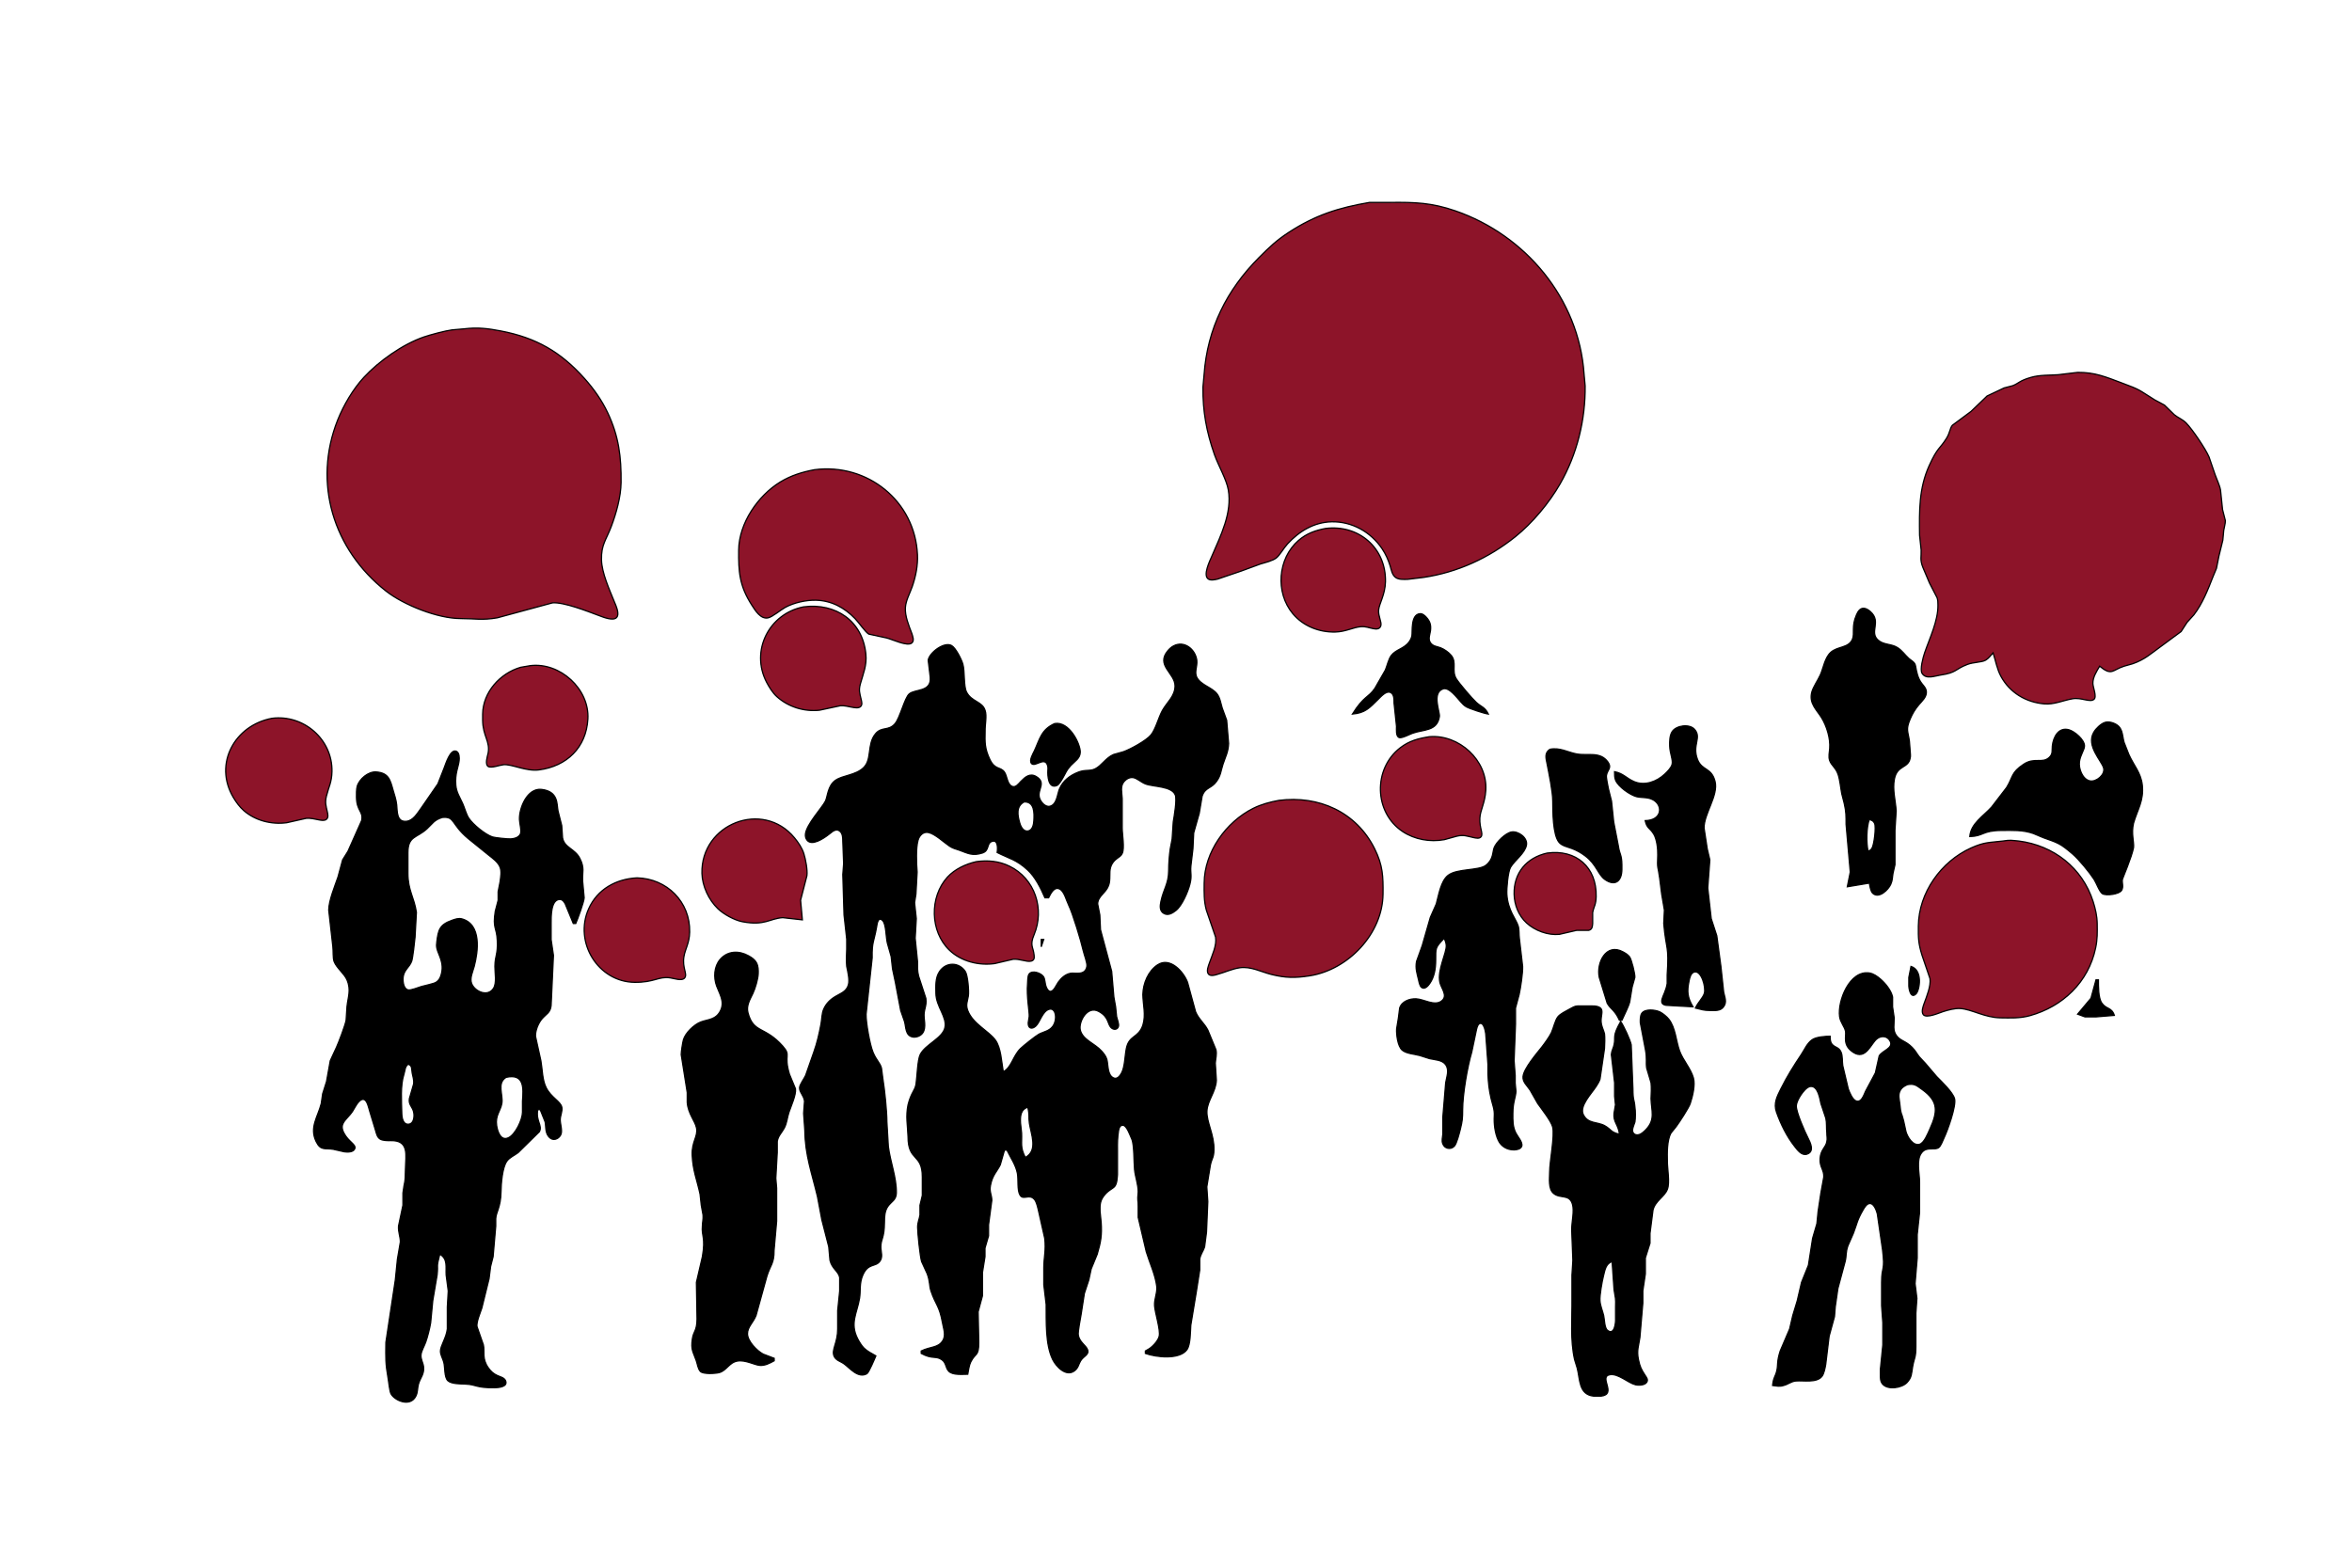
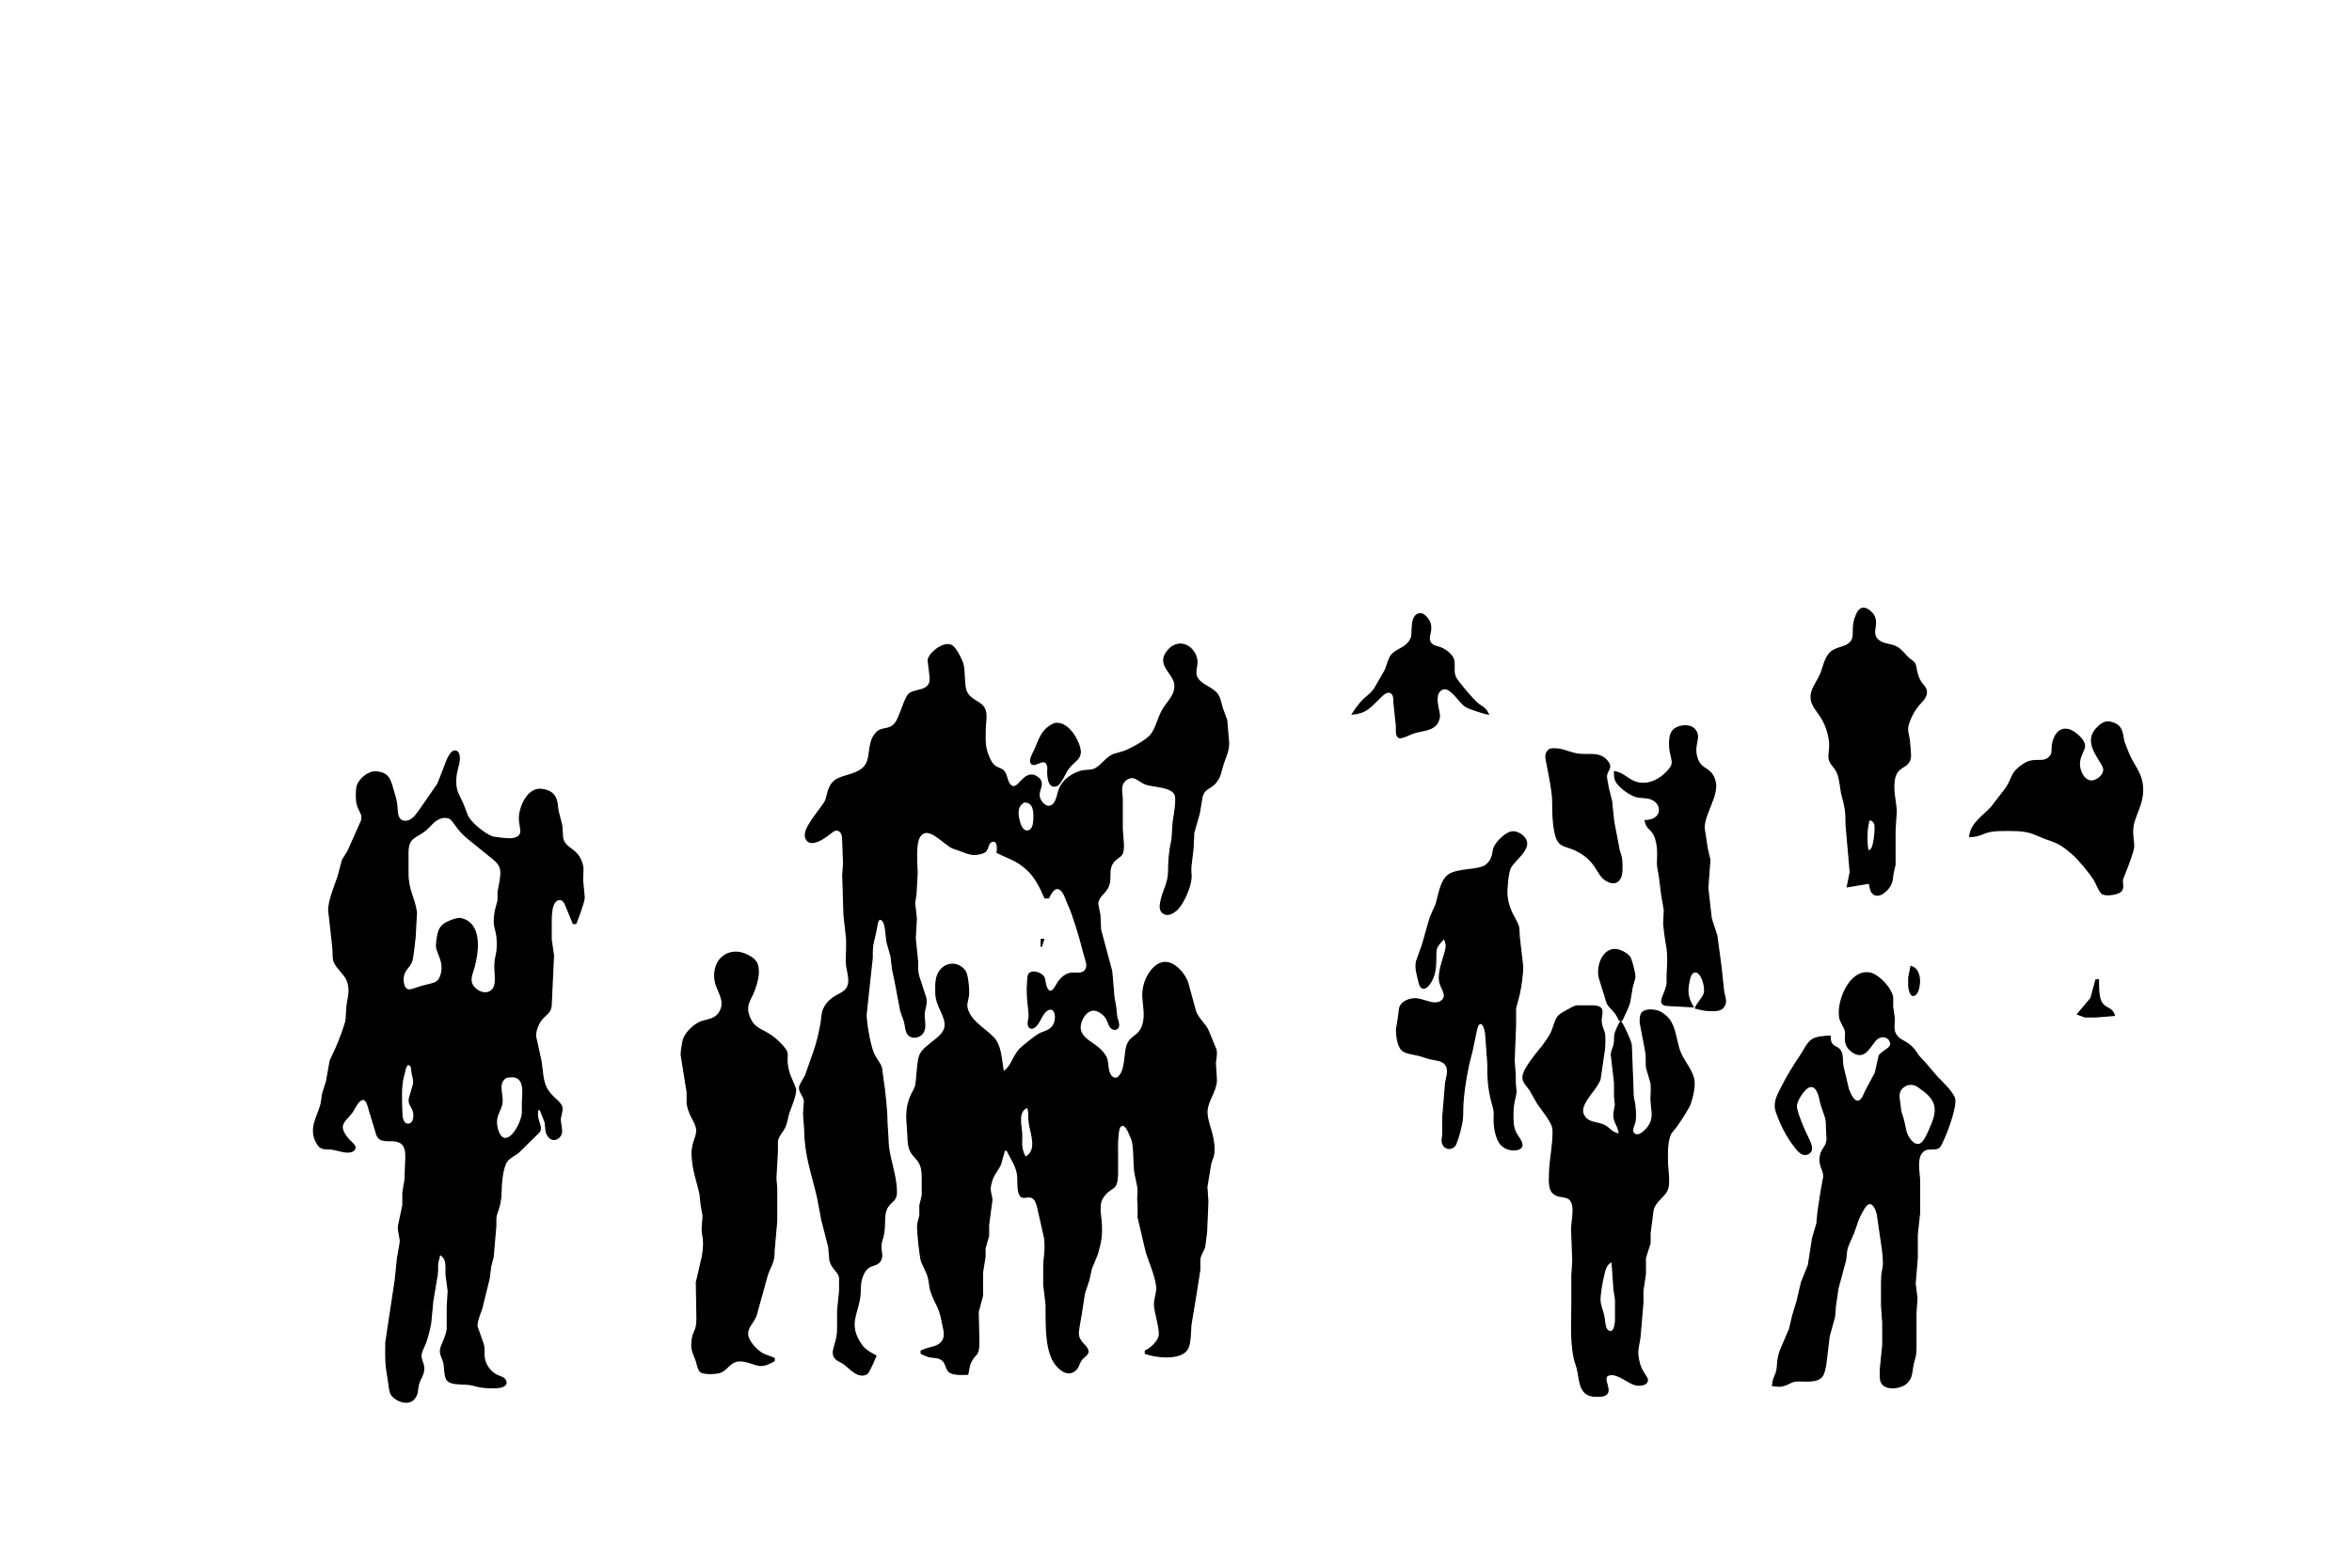
<svg xmlns="http://www.w3.org/2000/svg" width="6.4in" height="4.267in" viewBox="0 0 1920 1280">
-   <path id="Sprechblasen2" fill="#8D1429" stroke="black" stroke-width="1" d="M 1118.00,165.21            C 1118.00,165.21 1135.00,165.21 1135.00,165.21              1154.99,165.00 1168.62,165.41 1188.00,172.08              1245.38,191.82 1288.82,243.92 1293.09,305.00              1293.09,305.00 1294.00,315.00 1294.00,315.00              1294.32,342.76 1287.41,370.84 1273.57,395.00              1264.71,410.49 1250.90,427.06 1237.00,438.19              1215.17,455.68 1189.67,467.32 1162.00,471.42              1162.00,471.42 1149.00,472.99 1149.00,472.99              1145.94,473.06 1141.75,473.34 1139.22,471.40              1136.30,469.16 1135.81,465.29 1134.80,462.00              1133.29,457.11 1131.12,452.24 1128.25,448.00              1119.00,434.29 1103.59,425.63 1087.00,426.01              1072.68,426.34 1060.56,433.71 1051.09,444.00              1047.88,447.49 1044.73,453.27 1041.90,455.49              1038.79,457.94 1032.84,459.26 1029.00,460.43              1029.00,460.43 1013.00,466.31 1013.00,466.31              1013.00,466.31 994.00,472.77 994.00,472.77              991.83,473.28 988.44,474.07 986.43,472.77              981.69,469.76 987.62,457.86 989.28,454.00              996.47,437.30 1005.91,418.62 1002.71,400.00              1001.23,391.33 994.55,380.14 991.34,371.00              984.85,352.45 981.77,335.68 982.00,316.00              982.00,316.00 982.91,306.00 982.91,306.00              985.55,268.26 1001.38,236.62 1028.00,210.00              1036.27,201.73 1042.08,196.15 1052.00,189.69              1073.80,175.50 1092.66,169.57 1118.00,165.21 Z            M 379.00,268.42            C 389.98,267.09 398.31,268.13 409.00,270.20              437.63,275.72 457.66,287.15 477.16,309.00              484.71,317.45 491.25,326.71 496.11,337.00              505.18,356.18 507.24,373.11 507.00,394.00              506.86,405.61 503.04,419.17 498.94,430.00              494.83,440.84 490.73,444.69 491.01,457.00              491.26,467.70 497.39,481.07 501.40,491.00              502.69,494.20 506.17,501.32 503.25,504.25              500.34,507.16 492.30,503.81 489.00,502.58              479.78,499.14 460.27,491.42 451.00,492.19              451.00,492.19 406.00,504.39 406.00,504.39              393.76,506.54 387.94,505.02 376.00,505.00              357.27,504.97 329.62,493.99 315.00,482.48              272.02,448.64 255.30,394.16 275.60,343.00              280.40,330.91 288.23,317.56 297.09,308.00              309.38,294.74 328.79,281.00 346.00,275.08              351.25,273.27 363.61,269.99 369.00,269.29              369.00,269.29 379.00,268.42 379.00,268.42 Z            M 1627.00,533.00            C 1625.30,534.93 1623.13,537.75 1620.91,538.99              1617.62,540.85 1611.04,540.53 1606.00,542.47              1595.58,546.46 1597.52,549.20 1584.00,551.17              1579.47,551.83 1572.22,554.92 1569.03,549.72              1567.12,546.63 1569.91,536.46 1571.10,533.00              1575.22,520.98 1582.17,506.84 1582.00,494.00              1581.97,491.89 1581.98,490.04 1581.30,488.00              1581.30,488.00 1575.10,476.00 1575.10,476.00              1575.10,476.00 1569.61,463.00 1569.61,463.00              1567.21,456.83 1568.49,454.72 1568.28,449.00              1568.28,449.00 1567.00,437.00 1567.00,437.00              1566.77,417.03 1566.39,398.72 1574.90,380.00              1581.66,365.12 1583.48,366.58 1588.87,358.00              1591.88,353.21 1591.60,349.97 1593.72,347.22              1593.72,347.22 1609.00,335.85 1609.00,335.85              1609.00,335.85 1622.10,323.27 1622.10,323.27              1622.10,323.27 1636.00,316.68 1636.00,316.68              1636.00,316.68 1643.00,314.86 1643.00,314.86              1648.16,312.88 1648.25,310.83 1658.00,308.04              1665.22,305.98 1672.63,306.42 1680.00,305.91              1680.00,305.91 1696.00,304.00 1696.00,304.00              1710.10,303.84 1719.18,307.78 1732.00,312.58              1748.08,318.59 1744.85,317.67 1759.00,326.45              1759.00,326.45 1766.91,330.70 1766.91,330.70              1766.91,330.70 1775.01,338.61 1775.01,338.61              1778.24,341.22 1781.63,342.29 1784.63,345.33              1789.63,350.40 1800.42,366.33 1803.28,373.00              1803.28,373.00 1808.08,387.00 1808.08,387.00              1809.43,390.90 1812.01,396.22 1812.67,400.00              1812.67,400.00 1814.33,416.00 1814.33,416.00              1814.33,416.00 1816.62,425.00 1816.62,425.00              1816.71,427.39 1815.66,430.50 1815.30,433.00              1815.30,433.00 1814.56,441.00 1814.56,441.00              1814.56,441.00 1811.37,454.00 1811.37,454.00              1811.37,454.00 1809.37,464.00 1809.37,464.00              1809.37,464.00 1806.46,471.00 1806.46,471.00              1802.25,481.78 1798.09,492.57 1790.96,501.91              1790.96,501.91 1785.38,508.09 1785.38,508.09              1785.38,508.09 1780.51,515.61 1780.51,515.61              1780.51,515.61 1764.00,527.78 1764.00,527.78              1755.95,533.56 1750.86,538.48 1741.00,541.90              1741.00,541.90 1734.00,543.89 1734.00,543.89              1724.28,546.95 1724.09,552.16 1714.00,543.89              1711.50,548.15 1708.37,552.95 1708.48,558.00              1708.55,561.21 1711.91,568.83 1709.36,570.98              1706.10,573.73 1699.08,569.28 1692.00,570.47              1684.37,571.75 1676.95,575.31 1669.00,574.68              1653.88,573.47 1640.58,565.53 1633.32,552.00              1630.16,546.10 1629.07,539.33 1627.00,533.00 Z            M 665.00,383.44            C 708.08,377.92 747.05,409.03 748.96,453.00              749.34,461.78 747.54,470.73 744.66,479.00              742.72,484.56 739.50,490.06 739.10,496.00              738.63,502.83 741.87,510.65 744.29,517.00              744.99,519.21 746.66,523.12 744.29,524.98              740.72,527.97 728.41,522.02 724.00,520.90              724.00,520.90 709.18,517.69 709.18,517.69              706.51,516.12 700.93,508.08 697.96,505.00              689.30,496.04 678.68,490.31 666.00,490.01              657.97,489.83 648.06,492.03 641.00,495.90              637.16,498.01 630.55,503.68 627.00,504.44              620.94,505.74 616.47,498.31 613.70,494.00              603.63,478.34 602.79,466.86 603.00,449.00              603.26,427.14 618.75,404.58 637.00,393.46              645.72,388.15 655.04,385.28 665.00,383.44 Z            M 1082.00,431.44            C 1109.11,427.96 1131.62,447.33 1130.99,475.00              1130.75,485.41 1125.91,492.75 1125.41,498.00              1124.95,502.95 1128.10,507.87 1127.22,510.85              1126.33,513.86 1123.49,513.71 1121.00,513.24              1117.42,512.56 1114.88,511.33 1111.00,511.63              1104.63,512.12 1098.61,515.79 1090.00,515.99              1076.86,516.29 1063.87,511.23 1055.33,501.00              1040.91,483.73 1043.02,455.92 1060.00,441.21              1066.49,435.58 1073.71,432.99 1082.00,431.44 Z            M 656.00,495.44            C 682.14,492.08 704.16,506.86 706.83,534.00              707.73,543.09 704.78,549.68 702.44,558.00              700.86,563.63 701.74,565.58 702.99,571.00              703.44,572.92 704.21,575.49 702.39,576.98              699.23,579.56 692.04,575.69 686.00,576.19              686.00,576.19 669.00,579.83 669.00,579.83              656.43,581.17 643.51,577.21 634.09,568.68              630.78,565.68 627.85,560.96 625.78,557.00              612.40,531.38 627.73,500.92 656.00,495.44 Z            M 433.00,543.42            C 457.17,540.55 481.31,562.44 479.91,587.00              478.58,610.35 462.68,625.58 440.00,628.57              429.41,629.97 417.83,623.67 411.00,624.34              407.90,624.64 401.01,627.38 398.45,625.74              395.78,623.86 397.82,617.65 398.45,615.00              400.28,605.04 394.16,601.19 394.00,588.00              394.00,588.00 394.00,583.00 394.00,583.00              394.21,565.20 408.19,549.64 425.00,544.79              425.00,544.79 433.00,543.42 433.00,543.42 Z            M 222.00,586.44            C 247.90,583.12 271.58,603.69 270.99,630.00              270.79,638.77 268.38,642.28 266.48,649.96              265.12,655.49 266.14,657.72 267.25,663.00              267.66,664.94 268.23,667.53 266.40,668.97              263.32,671.40 257.20,667.60 250.00,668.10              250.00,668.10 234.00,671.71 234.00,671.71              221.66,673.32 208.51,670.07 199.01,661.79              195.59,658.81 192.76,654.89 190.45,651.00              174.17,623.55 191.66,592.12 222.00,586.44 Z            M 1167.00,601.44            C 1190.88,599.50 1214.30,620.58 1212.91,645.00              1212.31,655.56 1208.32,661.54 1208.04,668.00              1207.67,676.34 1211.10,680.67 1208.99,683.22              1207.59,684.92 1204.82,684.23 1203.00,683.85              1197.43,682.70 1194.91,681.28 1189.00,682.76              1189.00,682.76 1179.00,685.54 1179.00,685.54              1167.37,687.63 1154.85,685.45 1145.00,678.90              1121.52,663.27 1120.83,627.64 1143.00,610.53              1150.49,604.75 1157.91,602.87 1167.00,601.44 Z            M 1044.00,653.44            C 1076.51,649.27 1107.21,662.84 1122.19,693.00              1128.87,706.43 1129.17,715.50 1129.00,730.00              1128.62,762.47 1100.54,791.85 1069.00,796.73              1057.31,798.53 1049.58,798.50 1038.00,795.63              1029.40,793.49 1021.10,788.82 1012.00,790.13              1005.73,791.04 1000.02,793.83 994.00,795.46              991.86,796.18 988.45,797.19 986.64,795.46              984.45,793.16 986.49,788.47 987.34,786.00              989.53,779.66 993.45,771.81 992.29,765.00              992.29,765.00 984.75,743.00 984.75,743.00              982.69,735.19 982.96,728.92 983.00,721.00              983.12,695.71 1000.78,671.08 1023.00,659.97              1029.62,656.66 1036.76,654.78 1044.00,653.44 Z            M 655.00,751.00            C 655.00,751.00 639.00,749.21 639.00,749.21              628.24,749.88 624.42,756.04 606.00,752.53              599.56,751.31 590.73,746.43 586.04,741.91              578.54,734.67 573.26,723.48 573.01,713.00              572.08,672.56 622.77,652.71 648.54,684.00              651.70,687.84 654.74,692.22 656.23,697.00              657.64,701.53 659.34,710.36 658.70,715.00              658.70,715.00 653.55,735.00 653.55,735.00              653.55,735.00 655.00,751.00 655.00,751.00 Z            M 1635.00,686.63            C 1641.43,685.64 1641.89,686.11 1648.00,686.63              1676.44,690.26 1699.83,708.46 1708.66,736.00              1710.52,741.83 1711.92,747.86 1712.00,754.00              1712.08,761.40 1712.26,766.66 1710.71,774.00              1704.87,801.83 1683.96,821.78 1657.00,829.26              1648.87,831.51 1641.35,831.09 1633.00,831.00              1620.06,830.84 1609.69,823.97 1600.00,823.38              1595.81,823.12 1589.99,824.69 1586.00,826.00              1582.68,827.09 1572.57,831.63 1570.03,828.40              1568.19,826.06 1569.92,821.43 1570.81,819.00              1572.84,813.46 1576.34,804.88 1575.50,799.00              1575.50,799.00 1569.02,780.00 1569.02,780.00              1566.02,770.31 1565.89,765.93 1566.00,756.00              1566.32,728.83 1584.50,703.36 1609.00,692.31              1620.14,687.29 1623.90,688.00 1635.00,686.63 Z            M 1263.00,696.46            C 1286.62,693.20 1303.59,708.05 1302.99,732.00              1302.81,738.99 1301.23,739.57 1300.15,745.00              1300.15,745.00 1300.15,754.00 1300.15,754.00              1299.87,756.60 1299.81,758.88 1296.85,759.59              1296.85,759.59 1287.00,759.59 1287.00,759.59              1287.00,759.59 1273.00,762.83 1273.00,762.83              1263.67,763.81 1253.01,759.82 1246.17,753.54              1239.61,747.50 1236.21,738.80 1236.01,730.00              1235.62,712.65 1246.21,700.20 1263.00,696.46 Z            M 797.00,703.46            C 806.36,702.17 815.42,702.96 824.00,707.13              844.91,717.30 852.90,742.14 844.20,763.00              840.37,772.07 843.54,772.94 844.20,779.98              844.45,782.24 844.26,784.01 841.77,784.69              838.17,785.68 832.48,782.67 827.00,783.20              827.00,783.20 812.00,786.70 812.00,786.70              799.11,788.54 784.63,784.94 775.09,775.82              759.08,760.51 758.66,732.29 773.44,716.09              779.39,709.57 788.49,705.36 797.00,703.46 Z            M 520.00,716.71            C 544.39,717.26 563.55,736.35 562.99,761.00              562.78,770.11 559.40,774.56 558.32,781.00              556.79,790.25 561.40,795.18 558.96,798.35              556.77,801.30 550.02,798.72 547.00,798.35              537.46,796.98 534.34,802.19 518.00,802.00              488.21,801.65 468.35,769.26 480.51,742.00              487.71,725.87 503.02,717.59 520.00,716.71 Z" />
  <path id="Persone_glatt" fill="black" stroke="black" stroke-width="1" d="M 1508.00,724.00            C 1508.00,724.00 1510.42,712.00 1510.42,712.00              1510.42,712.00 1507.00,673.00 1507.00,673.00              1506.99,666.26 1507.05,662.74 1505.50,656.00              1505.50,656.00 1503.46,648.00 1503.46,648.00              1502.56,643.33 1501.96,636.41 1500.39,632.00              1498.48,626.66 1494.99,624.86 1493.64,621.00              1492.42,617.73 1493.43,614.31 1493.64,611.00              1494.28,602.95 1491.20,592.83 1487.01,586.00              1482.96,579.38 1476.56,574.23 1479.03,565.00              1480.12,560.89 1484.14,555.08 1485.97,551.00              1488.52,545.29 1489.53,537.19 1494.41,532.64              1499.88,527.54 1509.05,529.17 1512.15,521.96              1514.24,517.09 1511.19,511.70 1515.47,502.00              1516.70,499.22 1518.45,496.12 1522.02,496.66              1523.72,496.91 1525.63,498.22 1526.89,499.34              1536.16,507.62 1525.68,515.95 1533.15,522.58              1537.72,526.65 1543.94,525.47 1549.00,528.72              1552.83,531.19 1555.09,534.72 1558.27,537.59              1559.96,539.11 1562.24,540.11 1563.27,542.25              1564.14,544.07 1564.18,549.51 1566.91,554.96              1569.11,559.35 1572.47,560.96 1572.56,565.00              1572.66,569.19 1569.09,572.29 1566.60,575.17              1563.41,578.87 1561.25,582.52 1559.34,587.00              1555.64,595.66 1557.55,596.91 1558.70,605.00              1558.70,605.00 1559.32,613.00 1559.32,613.00              1559.34,614.90 1559.87,617.13 1559.32,619.00              1557.73,627.54 1548.70,624.48 1546.47,636.00              1544.79,644.67 1547.33,653.39 1547.91,662.00              1547.91,662.00 1546.91,678.00 1546.91,678.00              1546.91,678.00 1546.91,706.00 1546.91,706.00              1546.91,706.00 1545.32,713.00 1545.32,713.00              1544.71,716.51 1545.04,718.41 1543.47,722.00              1541.51,726.45 1533.75,734.08 1528.73,729.26              1527.00,727.59 1526.44,723.33 1526.00,721.00              1526.00,721.00 1508.00,724.00 1508.00,724.00 Z            M 1104.00,583.00            C 1113.38,568.01 1117.04,569.73 1122.31,562.00              1122.31,562.00 1130.91,547.00 1130.91,547.00              1132.34,543.54 1133.55,538.00 1135.70,535.18              1139.58,530.09 1146.13,529.76 1150.35,523.96              1151.42,522.48 1152.23,520.80 1152.57,519.00              1153.16,515.93 1151.41,501.81 1159.04,501.03              1161.24,500.80 1163.17,502.59 1164.52,504.11              1167.55,507.53 1168.30,510.55 1167.74,515.00              1167.26,518.28 1165.65,521.73 1167.74,524.77              1169.83,527.72 1173.02,527.70 1176.00,528.86              1178.98,530.02 1182.67,532.61 1184.69,535.09              1189.42,540.93 1184.82,547.39 1188.72,554.00              1190.85,557.60 1202.03,570.67 1205.18,573.48              1209.57,577.41 1212.09,577.14 1215.00,583.00              1212.01,582.68 1199.52,578.54 1197.01,577.07              1195.03,575.90 1193.94,574.65 1192.42,572.98              1189.57,569.83 1182.87,560.74 1178.05,562.40              1168.59,565.66 1175.61,581.26 1175.03,585.00              1173.17,597.18 1162.04,595.40 1153.00,598.69              1150.58,599.58 1144.48,602.82 1142.31,602.19              1139.31,601.33 1140.03,595.44 1140.00,593.00              1140.00,593.00 1138.00,574.00 1138.00,574.00              1137.98,571.13 1138.18,566.50 1134.85,565.25              1131.41,563.95 1127.17,568.86 1125.00,571.00              1117.85,578.05 1114.50,582.05 1104.00,583.00 Z            M 715.00,1107.00            C 714.02,1109.36 709.28,1120.64 707.69,1121.56              700.53,1125.67 693.81,1116.96 689.00,1113.51              686.03,1111.37 682.20,1110.72 680.75,1106.95              678.79,1101.84 683.87,1096.04 683.83,1085.00              683.83,1085.00 683.83,1070.00 683.83,1070.00              683.83,1070.00 685.45,1054.00 685.45,1054.00              685.45,1054.00 685.45,1048.00 685.45,1048.00              685.45,1048.00 685.45,1043.00 685.45,1043.00              684.47,1037.88 679.23,1035.99 677.53,1029.00              677.53,1029.00 676.54,1018.00 676.54,1018.00              676.54,1018.00 670.90,996.00 670.90,996.00              670.90,996.00 667.32,977.00 667.32,977.00              662.78,957.79 657.23,943.31 657.00,923.00              657.00,923.00 656.02,909.00 656.02,909.00              656.02,909.00 656.74,899.00 656.74,899.00              656.14,894.25 652.48,891.72 652.70,888.00              652.86,885.36 656.36,880.87 657.65,878.00              657.65,878.00 664.31,859.00 664.31,859.00              667.07,851.25 668.68,844.05 670.20,836.00              670.94,832.03 670.79,827.66 672.36,824.00              674.38,819.34 677.69,816.10 682.00,813.52              686.36,810.91 691.04,809.57 692.57,804.00              693.70,799.90 692.04,793.27 691.19,789.00              690.79,784.56 690.98,779.53 691.19,775.00              691.19,775.00 691.19,766.72 691.19,766.72              691.19,766.72 689.00,747.00 689.00,747.00              689.00,747.00 688.00,714.00 688.00,714.00              688.00,714.00 688.68,705.00 688.68,705.00              688.68,705.00 688.00,687.00 688.00,687.00              687.96,684.19 687.98,680.57 685.57,678.61              683.70,677.10 681.94,677.50 680.00,678.61              680.00,678.61 676.00,681.68 676.00,681.68              672.23,684.57 662.62,691.07 658.74,685.84              657.68,684.40 657.31,682.76 657.49,681.00              658.35,672.86 671.07,659.54 673.83,654.00              675.65,650.35 675.60,641.47 682.10,636.99              688.00,632.93 698.43,632.95 704.89,626.79              712.04,619.98 707.58,607.74 714.64,599.13              719.71,592.93 725.23,597.05 730.58,590.87              734.68,586.14 738.43,569.74 742.22,566.51              747.12,562.34 760.37,565.17 759.38,553.00              759.38,553.00 757.70,539.00 757.70,539.00              758.58,532.88 770.78,523.61 776.79,527.03              780.22,528.97 784.82,538.16 785.96,542.00              787.75,548.02 786.51,560.05 789.02,565.00              793.09,573.02 801.96,572.59 804.18,580.02              805.75,584.34 804.02,591.93 804.18,597.00              803.96,606.27 803.92,611.29 808.05,620.00              812.22,628.77 816.68,625.78 819.91,630.28              822.19,633.43 822.19,640.33 826.13,641.97              829.19,643.25 831.46,639.90 833.28,638.03              836.85,634.37 840.77,630.88 845.96,634.02              854.33,639.10 846.84,644.45 848.45,651.00              849.27,654.37 853.08,659.12 856.98,658.26              862.86,656.95 863.06,648.26 864.91,644.00              867.78,637.38 873.42,633.08 880.00,630.48              886.25,628.01 889.46,629.90 894.00,627.69              899.32,625.10 902.69,618.70 909.00,615.99              909.00,615.99 917.00,613.75 917.00,613.75              922.73,611.78 935.83,604.59 939.61,599.96              943.42,595.28 945.71,585.76 948.90,580.00              952.61,573.33 959.19,568.43 959.21,560.00              959.23,549.52 943.12,543.20 953.48,531.09              954.75,529.61 956.28,528.23 958.01,527.31              966.80,522.69 975.79,530.08 976.99,539.00              977.48,544.80 974.85,548.41 976.99,552.99              980.43,559.39 989.01,560.95 993.35,566.30              995.93,569.48 996.55,574.13 997.72,578.00              997.72,578.00 1001.37,588.00 1001.37,588.00              1001.37,588.00 1002.96,607.00 1002.96,607.00              1002.68,613.95 1000.39,617.76 998.36,624.00              996.58,629.44 996.69,632.94 993.09,637.96              988.69,644.08 983.87,642.63 981.34,650.00              981.34,650.00 978.99,664.00 978.99,664.00              978.99,664.00 974.46,680.00 974.46,680.00              974.46,680.00 973.83,693.00 973.83,693.00              973.83,693.00 972.17,707.00 972.17,707.00              971.60,713.23 973.22,714.64 971.33,722.00              969.76,728.13 964.91,739.44 959.98,743.32              957.23,745.48 953.66,747.76 950.15,745.81              946.45,743.76 946.93,739.51 947.67,736.00              949.82,725.74 953.95,721.55 954.00,711.00              954.03,705.08 954.45,698.86 955.30,693.00              955.30,693.00 956.83,685.00 956.83,685.00              956.83,685.00 957.75,671.00 957.75,671.00              958.50,666.41 960.90,652.87 959.40,649.04              956.52,641.69 941.31,642.48 935.00,640.00              931.45,638.60 928.16,635.34 925.00,634.86              922.14,634.43 919.29,636.06 917.51,638.21              914.25,642.15 915.94,647.36 916.09,652.00              916.09,652.00 916.09,676.00 916.09,676.00              916.06,681.04 918.19,692.56 916.09,696.78              914.51,700.61 908.94,700.70 906.65,708.00              905.26,712.42 906.81,717.99 904.97,723.00              902.68,729.21 896.17,731.63 896.06,738.00              896.06,738.00 897.82,747.00 897.82,747.00              897.82,747.00 898.37,759.00 898.37,759.00              898.37,759.00 907.49,793.00 907.49,793.00              907.49,793.00 909.29,814.00 909.29,814.00              909.29,814.00 910.71,822.00 910.71,822.00              910.71,822.00 911.52,830.00 911.52,830.00              911.96,832.11 913.55,835.89 913.08,837.85              912.41,840.64 909.48,841.04 907.43,839.38              903.79,836.46 905.78,830.64 897.00,825.80              887.46,820.55 880.31,834.42 881.89,841.00              883.80,848.97 893.64,851.82 899.24,858.09              901.11,860.18 902.81,862.25 903.57,865.00              904.76,869.31 903.85,877.80 909.10,880.09              912.10,881.39 914.33,878.28 915.56,875.99              918.27,870.95 918.25,861.91 919.46,856.00              921.75,844.88 929.30,847.69 932.93,837.00              935.56,828.43 933.06,820.38 932.93,812.00              933.09,802.97 937.29,792.78 945.00,787.70              955.13,781.04 966.12,793.23 969.44,802.00              969.44,802.00 975.98,826.00 975.98,826.00              978.40,831.99 983.15,835.42 986.01,841.00              986.01,841.00 992.61,857.00 992.61,857.00              993.48,861.10 992.31,864.08 992.09,868.00              992.09,868.00 992.96,882.00 992.96,882.00              992.55,891.32 985.70,898.54 985.27,907.00              984.80,916.29 991.35,926.23 990.98,939.00              990.80,945.45 989.33,945.49 988.12,951.00              988.12,951.00 985.17,969.00 985.17,969.00              985.17,969.00 985.97,981.00 985.97,981.00              985.97,981.00 984.91,1006.00 984.91,1006.00              984.91,1006.00 983.36,1018.00 983.36,1018.00              982.32,1021.48 980.08,1023.90 979.37,1028.00              979.37,1028.00 979.37,1037.00 979.37,1037.00              979.37,1037.00 976.55,1055.00 976.55,1055.00              976.55,1055.00 972.09,1082.00 972.09,1082.00              971.73,1087.15 971.88,1097.79 968.97,1101.89              962.93,1110.41 943.50,1108.10 935.00,1105.00              935.00,1105.00 935.00,1103.00 935.00,1103.00              937.47,1101.67 938.88,1100.87 940.96,1098.89              943.11,1096.85 945.55,1093.94 946.26,1091.00              947.50,1085.90 942.88,1071.96 942.49,1066.00              942.14,1060.62 944.95,1055.35 944.25,1050.00              942.97,1040.31 938.54,1031.25 935.72,1022.00              935.72,1022.00 929.15,994.00 929.15,994.00              929.15,994.00 929.15,985.00 929.15,985.00              929.24,978.78 928.29,981.98 929.15,973.00              929.16,967.24 926.75,960.83 926.17,955.00              925.57,949.02 925.92,934.42 923.88,930.00              922.62,927.26 919.94,919.26 916.95,918.77              914.38,918.35 913.48,921.04 913.14,923.01              912.23,928.35 912.15,933.64 912.24,939.00              912.24,939.00 912.24,959.00 912.24,959.00              911.96,961.91 911.90,966.11 910.07,968.51              908.34,970.77 904.31,971.75 900.65,977.00              897.90,980.95 897.91,984.40 898.01,989.00              898.01,989.00 898.91,998.00 898.91,998.00              899.63,1008.44 898.65,1014.06 895.70,1024.00              895.70,1024.00 890.78,1036.00 890.78,1036.00              890.78,1036.00 888.84,1045.00 888.84,1045.00              888.84,1045.00 885.21,1056.00 885.21,1056.00              885.21,1056.00 882.58,1073.00 882.58,1073.00              882.04,1076.77 879.80,1087.22 880.24,1090.00              881.14,1095.75 886.57,1098.42 887.83,1101.98              889.31,1106.16 884.62,1107.07 882.13,1111.10              880.52,1113.71 880.33,1116.98 876.89,1119.40              870.06,1124.21 862.08,1115.64 859.32,1110.00              853.25,1097.56 854.16,1078.85 854.00,1065.00              854.00,1065.00 852.09,1049.00 852.09,1049.00              852.09,1049.00 852.09,1035.00 852.09,1035.00              852.10,1026.56 853.99,1020.69 852.82,1011.00              852.82,1011.00 847.87,989.00 847.87,989.00              847.22,986.27 846.24,981.32 844.44,979.26              840.12,974.34 835.42,980.29 832.65,975.70              830.24,971.73 831.46,962.92 830.53,958.00              829.24,951.14 824.98,945.20 822.00,939.00              822.00,939.00 820.00,939.00 820.00,939.00              820.00,939.00 816.56,951.00 816.56,951.00              813.75,956.80 810.19,959.17 808.53,968.00              807.57,973.14 809.61,975.47 809.66,980.00              809.66,980.00 806.99,1000.00 806.99,1000.00              806.99,1000.00 806.99,1009.00 806.99,1009.00              806.99,1009.00 804.08,1019.00 804.08,1019.00              804.08,1019.00 804.08,1026.00 804.08,1026.00              804.08,1026.00 802.00,1039.00 802.00,1039.00              802.00,1039.00 802.00,1058.00 802.00,1058.00              802.00,1058.00 798.49,1071.00 798.49,1071.00              798.49,1071.00 799.00,1096.00 799.00,1096.00              798.98,1107.80 796.44,1104.07 792.45,1112.00              791.13,1114.64 790.55,1119.01 790.00,1122.00              785.55,1122.00 777.74,1122.90 774.51,1119.57              771.68,1116.66 772.61,1112.73 768.78,1110.09              763.87,1106.70 761.20,1110.01 752.00,1105.00              752.00,1105.00 752.00,1103.00 752.00,1103.00              759.50,1099.36 765.61,1100.50 769.36,1094.95              772.56,1090.33 770.17,1084.85 769.36,1080.00              766.81,1065.69 763.84,1065.67 759.95,1054.00              758.50,1049.66 759.31,1046.55 756.91,1040.00              756.91,1040.00 752.33,1030.00 752.33,1030.00              751.06,1025.92 749.06,1006.48 749.08,1002.00              749.10,997.80 750.36,995.79 751.00,992.00              751.00,992.00 751.00,984.00 751.00,984.00              751.00,984.00 752.91,976.00 752.91,976.00              752.91,976.00 752.91,961.00 752.91,961.00              752.97,941.35 741.25,948.70 741.25,928.00              740.89,918.33 739.28,911.67 741.25,902.00              743.93,891.40 746.91,890.66 747.79,885.00              748.62,879.66 749.01,865.32 751.17,861.00              755.33,852.69 769.47,847.64 771.34,839.00              773.24,830.22 764.15,821.94 764.00,811.00              763.92,804.96 763.44,798.34 766.99,793.13              772.26,785.32 782.73,785.29 787.99,793.13              790.03,796.21 791.09,809.28 790.52,813.00              789.83,817.57 788.19,820.20 789.99,825.00              794.06,835.83 806.88,841.56 812.44,849.00              817.22,855.40 817.59,867.15 819.00,875.00              825.77,871.55 826.84,862.19 833.04,856.09              835.32,853.85 845.35,845.85 848.00,844.41              852.04,842.22 856.46,841.92 859.42,837.89              863.37,832.50 862.08,821.93 856.00,824.17              850.90,826.04 848.92,834.57 845.61,837.68              842.38,840.72 839.10,839.71 839.36,834.98              839.36,834.98 840.16,830.00 840.16,830.00              840.49,826.52 837.87,813.43 838.83,803.00              839.03,800.84 838.81,797.09 840.02,795.33              842.47,791.78 849.88,794.41 851.83,797.39              853.26,799.58 852.88,802.95 854.15,805.98              854.69,807.27 855.62,809.11 857.17,809.38              860.06,809.88 862.36,804.01 863.80,802.00              866.28,798.53 869.64,795.38 874.00,794.62              877.61,793.99 885.93,796.86 887.25,788.98              887.71,786.22 884.96,779.39 884.21,776.00              882.54,768.45 875.64,745.56 872.38,739.00              870.43,735.09 868.86,727.75 864.95,725.82              860.44,723.60 857.55,729.86 856.00,733.00              856.00,733.00 853.00,733.00 853.00,733.00              849.67,725.26 845.15,716.06 838.91,710.30              829.61,701.71 823.94,701.09 814.00,696.00              814.47,693.14 814.95,684.64 809.27,687.17              805.35,688.91 807.73,694.59 801.94,696.43              793.81,699.02 790.24,696.73 783.00,694.09              779.99,692.99 777.97,692.74 775.17,690.86              770.53,687.75 763.47,680.92 758.00,679.71              753.70,678.75 750.50,682.13 749.43,686.00              747.56,692.77 748.15,704.93 748.68,712.00              748.68,712.00 747.70,730.00 747.70,730.00              747.70,730.00 746.60,737.00 746.60,737.00              746.60,737.00 748.00,750.00 748.00,750.00              748.00,750.00 747.09,766.00 747.09,766.00              747.09,766.00 749.00,785.00 749.00,785.00              749.05,789.53 748.74,792.48 749.92,797.00              749.92,797.00 755.79,815.00 755.79,815.00              756.75,821.91 753.72,824.21 754.44,831.00              755.01,836.41 756.09,843.26 749.90,845.99              748.47,846.63 746.56,846.95 745.02,846.64              738.95,845.42 739.67,838.52 738.37,834.00              738.37,834.00 735.24,825.00 735.24,825.00              735.24,825.00 730.91,802.00 730.91,802.00              730.91,802.00 728.59,791.00 728.59,791.00              728.59,791.00 727.48,781.00 727.48,781.00              727.48,781.00 724.37,770.00 724.37,770.00              723.15,765.06 723.43,754.29 720.37,751.46              716.60,747.97 715.94,754.89 715.57,757.00              713.48,768.92 711.71,768.90 711.98,782.01              711.98,782.01 707.01,828.00 707.01,828.00              706.86,834.87 710.07,852.75 712.63,859.00              715.37,865.72 718.43,867.67 719.57,872.00              719.57,872.00 720.75,881.00 720.75,881.00              722.20,889.91 723.99,907.15 724.00,916.00              724.00,916.00 725.18,936.00 725.18,936.00              726.75,948.59 731.93,961.23 731.72,974.00              731.63,979.90 727.51,981.01 724.72,985.09              722.16,988.84 722.02,993.62 722.00,998.00              721.93,1011.16 719.11,1011.31 719.08,1018.00              719.06,1022.01 720.94,1026.19 718.26,1029.77              714.53,1034.76 708.76,1030.98 704.36,1041.00              701.38,1047.80 702.68,1053.97 701.68,1060.00              699.63,1072.27 693.63,1080.34 700.13,1093.00              701.41,1095.49 703.36,1098.71 705.33,1100.67              707.86,1103.21 711.86,1105.19 715.00,1107.00 Z            M 1608.00,683.00            C 1608.76,672.36 1619.25,666.18 1625.78,658.91              1625.78,658.91 1638.01,643.00 1638.01,643.00              1643.42,634.33 1641.43,630.88 1652.00,623.90              1660.82,618.08 1667.04,623.57 1672.72,618.49              1676.01,615.55 1674.98,612.71 1675.37,609.00              1676.13,601.81 1680.43,593.35 1689.00,595.82              1693.57,597.13 1701.68,603.92 1701.63,609.00              1701.60,612.29 1698.28,616.17 1697.50,622.00              1696.77,627.50 1699.99,636.24 1706.00,637.53              1711.20,638.64 1718.69,632.46 1717.22,627.00              1715.64,621.13 1702.83,608.97 1709.09,598.00              1710.12,596.18 1711.51,594.60 1713.04,593.19              1714.70,591.67 1716.77,590.10 1719.00,589.60              1720.88,589.17 1723.21,589.61 1725.00,590.26              1733.21,593.27 1732.16,599.48 1733.93,606.00              1733.93,606.00 1737.86,616.00 1737.86,616.00              1741.84,624.91 1747.75,630.93 1748.83,641.00              1750.19,653.70 1744.93,660.85 1741.69,672.00              1739.65,680.44 1742.19,687.39 1741.69,692.00              1740.17,699.94 1732.70,717.18 1732.58,718.00              1732.14,720.98 1733.64,723.97 1731.97,726.85              1730.07,730.15 1719.45,731.44 1716.39,729.74              1713.89,728.35 1711.38,720.99 1709.45,718.00              1705.78,712.29 1697.10,701.68 1692.00,697.30              1681.62,688.39 1680.06,688.25 1668.00,683.91              1668.00,683.91 1660.00,680.55 1660.00,680.55              1651.21,677.45 1643.09,677.99 1634.00,678.00              1618.20,678.02 1619.29,682.72 1608.00,683.00 Z            M 861.00,590.71            C 872.74,588.70 881.88,607.06 881.85,614.00              881.83,619.25 877.32,621.53 874.10,625.01              870.37,629.06 870.27,630.62 867.72,635.00              866.65,636.82 864.60,640.61 862.62,641.38              855.61,644.12 855.15,632.96 855.39,629.00              855.44,627.99 855.59,627.04 855.39,626.02              853.63,616.49 844.96,626.81 842.04,623.35              839.87,620.78 843.25,615.43 844.37,613.00              848.82,603.42 849.96,595.62 861.00,590.71 Z            M 1318.00,630.00            C 1325.41,631.51 1327.31,635.26 1334.00,638.12              1342.62,641.81 1352.49,638.15 1359.00,631.96              1361.14,629.91 1364.24,626.94 1364.97,624.00              1365.87,620.45 1363.16,615.13 1363.01,609.00              1362.92,605.26 1362.92,600.42 1365.09,597.21              1368.47,592.20 1379.11,590.75 1383.30,595.43              1389.35,602.18 1381.16,608.22 1385.71,620.00              1389.34,629.38 1397.13,626.35 1400.06,638.00              1402.92,649.36 1391.00,664.32 1391.08,676.00              1391.08,676.00 1393.67,693.00 1393.67,693.00              1393.67,693.00 1395.78,702.00 1395.78,702.00              1395.78,702.00 1394.09,725.00 1394.09,725.00              1394.09,725.00 1396.92,750.00 1396.92,750.00              1396.92,750.00 1401.47,764.00 1401.47,764.00              1401.47,764.00 1404.83,789.00 1404.83,789.00              1404.83,789.00 1407.08,810.00 1407.08,810.00              1407.84,813.94 1409.95,818.10 1407.08,821.85              1404.62,825.53 1400.00,825.04 1396.00,825.00              1390.14,824.93 1389.41,824.22 1384.00,823.00              1386.28,818.08 1390.08,814.86 1391.29,811.00              1392.73,806.39 1389.01,792.09 1383.12,793.59              1380.18,794.34 1379.32,798.48 1378.81,801.00              1377.00,809.82 1377.55,814.27 1382.00,822.00              1382.00,822.00 1360.05,820.77 1360.05,820.77              1357.12,820.19 1356.06,818.97 1356.68,815.96              1357.19,813.51 1360.15,808.52 1360.95,803.00              1360.95,803.00 1360.95,796.00 1360.95,796.00              1362.66,771.49 1360.00,775.82 1358.17,754.00              1358.17,754.00 1358.68,743.00 1358.68,743.00              1358.68,743.00 1356.46,730.00 1356.46,730.00              1356.46,730.00 1354.84,717.00 1354.84,717.00              1353.41,706.07 1352.79,710.77 1353.26,698.00              1353.43,693.12 1352.52,685.20 1350.00,681.00              1346.89,675.84 1344.46,676.57 1343.00,670.00              1355.80,669.67 1357.25,659.66 1351.66,654.57              1346.83,650.16 1340.52,651.63 1336.00,650.44              1330.59,649.03 1320.99,642.25 1318.85,637.00              1317.93,634.72 1318.03,632.40 1318.00,630.00 Z            M 1265.15,611.75            C 1273.19,610.04 1279.77,614.18 1287.00,615.53              1296.09,617.24 1306.13,613.21 1312.55,622.04              1316.12,626.96 1312.10,628.54 1311.40,633.00              1311.06,635.14 1312.58,641.39 1313.01,644.00              1313.01,644.00 1315.53,654.00 1315.53,654.00              1315.53,654.00 1317.30,671.00 1317.30,671.00              1317.30,671.00 1321.17,691.00 1321.17,691.00              1322.14,697.69 1323.89,697.51 1324.00,706.00              1324.00,706.00 1324.00,710.00 1324.00,710.00              1323.87,719.34 1318.51,723.96 1310.10,718.03              1304.51,714.09 1303.36,705.80 1294.00,698.76              1290.51,696.14 1287.09,694.20 1283.00,692.70              1279.63,691.45 1275.05,690.56 1272.70,687.73              1267.50,681.47 1267.61,662.26 1267.55,654.00              1267.50,646.09 1264.59,632.28 1263.00,624.00              1262.07,619.17 1260.55,614.91 1265.15,611.75 Z            M 359.00,1024.00            C 355.86,1036.08 357.87,1031.26 356.83,1041.00              356.83,1041.00 353.28,1062.00 353.28,1062.00              353.28,1062.00 351.56,1080.00 351.56,1080.00              350.84,1084.51 349.01,1091.72 347.46,1096.00              346.37,1098.99 344.02,1103.02 343.71,1106.00              343.32,1109.73 345.36,1112.34 345.78,1116.00              346.45,1121.93 343.09,1124.95 341.63,1130.00              340.65,1133.40 341.18,1136.52 339.43,1139.96              334.78,1149.11 322.09,1143.44 319.17,1137.96              318.05,1135.85 317.42,1128.88 316.92,1126.00              314.62,1112.93 314.85,1109.12 315.00,1096.00              315.00,1096.00 322.70,1045.00 322.70,1045.00              322.70,1045.00 324.42,1028.00 324.42,1028.00              324.42,1028.00 326.82,1014.00 326.82,1014.00              326.84,1009.53 324.95,1005.91 325.32,1001.00              325.32,1001.00 328.92,984.00 328.92,984.00              328.92,984.00 328.92,974.00 328.92,974.00              330.19,963.48 330.85,967.56 331.00,954.00              331.13,943.58 334.37,930.91 319.00,931.26              316.55,931.31 312.37,931.32 310.28,929.98              307.88,928.45 307.33,925.53 306.58,923.00              306.58,923.00 301.72,907.00 301.72,907.00              301.01,904.65 299.86,899.08 297.59,897.91              294.26,896.21 291.11,901.75 289.78,904.00              288.19,906.70 287.91,907.46 285.79,910.00              281.57,915.06 277.04,917.89 280.72,925.00              284.48,932.25 290.83,934.28 289.66,937.76              288.62,940.88 283.55,940.76 281.00,940.37              281.00,940.37 272.00,938.32 272.00,938.32              265.36,937.25 261.77,939.68 258.05,932.00              252.45,920.44 259.49,911.87 262.24,901.00              262.24,901.00 263.39,893.00 263.39,893.00              263.39,893.00 266.55,883.00 266.55,883.00              266.55,883.00 269.60,866.00 269.60,866.00              269.60,866.00 274.69,855.00 274.69,855.00              276.60,850.84 281.75,837.16 282.53,833.00              282.53,833.00 283.24,822.00 283.24,822.00              284.00,814.22 286.81,808.29 283.24,800.00              281.20,795.05 274.64,790.15 272.73,785.00              271.66,782.09 272.14,776.54 271.72,773.00              271.72,773.00 268.34,743.00 268.34,743.00              268.37,735.33 273.38,723.36 275.90,716.00              275.90,716.00 279.68,702.00 279.68,702.00              279.68,702.00 284.05,695.00 284.05,695.00              284.05,695.00 295.18,670.00 295.18,670.00              296.88,662.47 291.15,662.28 291.00,651.00              290.97,648.48 290.90,644.35 291.57,642.00              293.27,636.05 300.59,629.79 307.00,630.23              317.47,630.94 318.59,637.06 320.87,645.00              322.01,648.95 323.39,652.88 323.83,657.00              324.40,662.32 323.58,671.51 332.00,670.50              337.34,669.86 340.73,663.95 343.63,660.00              343.63,660.00 357.44,640.00 357.44,640.00              357.44,640.00 362.55,627.00 362.55,627.00              363.81,623.84 367.58,611.11 372.59,613.40              375.06,614.53 375.05,618.73 374.81,621.00              374.27,626.09 371.31,631.41 372.09,641.00              372.57,646.89 375.34,650.80 377.69,656.00              379.37,659.72 380.61,664.87 382.70,668.00              386.15,673.18 396.05,681.31 402.00,683.30              403.98,683.96 414.77,685.07 417.00,684.90              419.92,684.68 423.46,683.79 424.81,680.87              425.94,678.41 424.14,672.24 424.04,669.00              423.75,659.57 430.51,643.19 442.00,644.48              456.12,646.07 454.42,656.81 455.52,662.00              455.52,662.00 458.56,674.00 458.56,674.00              458.56,674.00 459.23,684.00 459.23,684.00              460.74,692.34 469.23,692.62 473.44,701.00              477.31,708.68 475.32,711.94 475.59,719.00              475.59,719.00 476.88,733.00 476.88,733.00              476.63,736.61 471.66,750.22 470.00,754.00              470.00,754.00 468.00,754.00 468.00,754.00              468.00,754.00 461.43,738.02 461.43,738.02              460.54,736.29 459.17,734.30 456.97,734.34              449.43,734.45 449.93,749.08 449.91,754.00              449.91,754.00 449.91,767.17 449.91,767.17              449.91,767.17 451.79,780.00 451.79,780.00              451.79,780.00 449.89,821.00 449.89,821.00              449.22,827.07 445.77,827.85 442.27,832.04              439.35,835.53 437.02,841.41 437.13,846.00              437.13,846.00 441.54,866.00 441.54,866.00              442.79,872.92 442.64,881.62 445.84,888.00              449.94,896.17 457.60,899.08 458.65,904.04              459.30,907.12 457.43,910.65 457.35,914.00              457.27,917.54 459.15,922.63 458.02,925.90              456.86,929.25 452.55,931.68 449.39,929.36              444.67,925.89 445.87,919.98 445.00,916.00              445.00,916.00 441.00,906.00 441.00,906.00              441.00,906.00 439.00,906.00 439.00,906.00              437.23,915.09 443.07,918.88 440.30,924.00              440.30,924.00 422.96,941.07 422.96,941.07              419.90,943.42 415.96,944.96 413.72,948.10              410.04,953.28 409.07,966.62 409.00,973.00              408.85,985.56 404.87,989.74 404.70,995.00              404.70,995.00 404.70,1001.00 404.70,1001.00              404.70,1001.00 402.54,1026.00 402.54,1026.00              402.54,1026.00 400.51,1034.00 400.51,1034.00              400.51,1034.00 399.24,1044.00 399.24,1044.00              399.24,1044.00 393.33,1068.00 393.33,1068.00              392.01,1072.04 388.90,1079.06 389.37,1083.00              389.37,1083.00 394.61,1098.00 394.61,1098.00              395.86,1103.89 393.22,1109.24 398.80,1116.98              400.84,1119.83 402.84,1121.55 406.00,1123.04              408.21,1124.08 411.59,1124.72 412.68,1127.21              414.91,1132.33 407.03,1132.95 404.00,1133.00              388.20,1133.21 389.34,1130.47 380.00,1130.04              376.16,1129.86 368.48,1130.05 365.58,1127.27              362.54,1124.34 363.40,1116.20 362.21,1112.00              361.37,1109.02 359.46,1106.06 359.54,1103.00              359.64,1098.65 364.28,1092.36 365.17,1085.00              365.17,1085.00 365.17,1067.00 365.17,1067.00              365.17,1067.00 365.91,1054.00 365.91,1054.00              365.91,1054.00 364.20,1041.00 364.20,1041.00              363.79,1034.60 365.71,1027.75 359.00,1024.00 Z            M 836.04,654.71            C 829.29,658.33 830.65,665.64 832.49,672.00              833.40,675.14 835.73,679.55 839.79,678.29              843.04,677.29 843.79,672.89 843.96,670.00              844.32,663.75 844.55,654.40 836.04,654.71 Z            M 361.00,667.40            C 354.19,669.58 353.43,672.15 348.58,676.62              340.13,684.40 333.07,682.41 333.00,696.00              333.00,696.00 333.00,713.00 333.00,713.00              333.02,727.00 338.02,732.26 339.93,744.83              339.93,744.83 338.83,765.00 338.83,765.00              338.50,768.53 337.00,782.51 335.99,785.00              334.07,789.75 330.14,791.80 329.23,797.00              328.64,800.34 329.08,807.15 333.13,808.19              335.33,808.76 341.46,806.15 344.00,805.43              346.69,804.66 354.00,803.17 355.89,802.02              358.26,800.57 359.28,798.58 360.06,796.00              363.09,785.96 357.54,779.22 356.58,774.00              356.20,772.02 356.37,770.94 356.58,769.00              357.76,759.11 358.88,754.92 369.00,751.35              371.56,750.45 374.28,749.45 377.00,750.18              393.24,754.60 390.35,776.74 387.12,789.00              385.97,793.35 383.33,798.65 385.02,802.99              387.62,809.67 398.30,814.19 402.86,806.87              405.63,802.43 403.94,794.36 404.00,789.00              404.11,779.76 406.47,779.70 405.96,768.00              405.47,756.73 402.06,758.34 404.29,744.00              404.29,744.00 406.64,735.00 406.64,735.00              406.64,735.00 406.64,728.00 406.64,728.00              406.64,728.00 408.20,720.00 408.20,720.00              408.65,716.31 409.63,711.58 408.20,708.00              406.73,704.01 402.28,700.80 399.00,698.21              399.00,698.21 382.03,684.49 382.03,684.49              367.94,672.65 371.51,666.33 361.00,667.40 Z            M 1525.00,695.00            C 1526.41,694.21 1526.98,694.22 1528.02,692.71              1529.88,689.99 1531.65,675.24 1530.26,672.22              1529.25,670.03 1528.03,669.78 1526.00,669.00              1523.58,675.13 1523.43,688.53 1525.00,695.00 Z            M 1179.00,766.00            C 1171.54,773.66 1172.02,773.80 1172.00,784.00              1171.99,790.52 1171.00,797.49 1167.15,802.98              1165.82,804.87 1163.12,808.08 1160.56,806.26              1158.96,805.12 1158.41,801.81 1157.99,800.00              1156.72,794.56 1155.32,790.77 1156.33,785.00              1156.33,785.00 1161.00,772.00 1161.00,772.00              1161.00,772.00 1167.60,749.00 1167.60,749.00              1167.60,749.00 1172.46,738.00 1172.46,738.00              1174.42,731.03 1176.09,719.35 1182.11,714.65              1189.36,708.98 1207.06,710.96 1212.91,706.49              1219.24,701.64 1218.29,695.67 1219.73,692.00              1221.51,687.50 1229.08,679.98 1234.00,679.24              1239.56,678.40 1247.24,684.02 1246.09,690.00              1244.81,696.68 1236.62,702.29 1233.15,708.00              1231.00,711.53 1229.83,725.57 1230.09,730.00              1230.87,743.34 1237.68,750.41 1239.35,756.00              1240.30,759.14 1239.83,762.69 1240.30,766.00              1240.30,766.00 1242.96,789.00 1242.96,789.00              1243.18,794.23 1241.31,806.74 1240.11,812.00              1240.11,812.00 1237.16,823.00 1237.16,823.00              1237.16,823.00 1237.16,836.00 1237.16,836.00              1237.16,836.00 1236.00,866.00 1236.00,866.00              1236.00,866.00 1236.89,877.99 1236.89,877.99              1236.89,877.99 1236.89,884.28 1236.89,884.28              1236.89,884.28 1237.53,891.00 1237.53,891.00              1237.31,895.97 1235.04,899.57 1235.00,909.00              1234.97,914.74 1234.77,919.68 1237.42,925.00              1238.83,927.83 1243.20,932.63 1242.27,935.72              1241.53,938.18 1238.19,938.79 1236.00,938.82              1230.42,938.89 1225.46,936.08 1223.07,930.99              1220.31,925.10 1219.45,917.36 1219.82,911.00              1220.13,905.70 1218.40,902.01 1217.23,897.00              1215.54,889.72 1214.98,884.40 1214.65,877.00              1214.65,877.00 1214.65,869.00 1214.65,869.00              1214.65,869.00 1212.83,844.00 1212.83,844.00              1212.61,841.99 1211.10,833.69 1207.52,835.91              1205.96,836.88 1205.36,840.32 1205.00,842.00              1205.00,842.00 1201.43,859.00 1201.43,859.00              1197.79,871.35 1194.07,893.18 1194.00,906.00              1193.97,913.03 1193.84,915.05 1192.11,922.00              1191.33,925.10 1189.21,933.54 1187.30,935.69              1184.29,939.07 1179.11,937.75 1177.82,933.89              1176.72,931.59 1177.60,928.41 1177.82,926.00              1177.82,926.00 1177.82,912.00 1177.82,912.00              1177.82,912.00 1180.14,884.00 1180.14,884.00              1180.93,879.05 1183.28,873.78 1180.14,869.22              1177.11,865.23 1171.36,865.36 1167.00,864.32              1167.00,864.32 1159.00,861.78 1159.00,861.78              1154.76,860.58 1147.87,860.28 1144.56,857.30              1140.97,854.08 1139.82,844.66 1140.09,840.00              1140.09,840.00 1141.56,831.00 1141.56,831.00              1141.56,831.00 1142.57,823.04 1142.57,823.04              1144.23,817.55 1150.72,815.24 1156.00,815.47              1162.30,815.74 1171.05,821.65 1176.77,817.26              1182.33,812.99 1176.46,806.98 1175.39,802.00              1173.23,792.01 1180.85,778.19 1180.62,772.00              1180.54,769.87 1179.73,767.97 1179.00,766.00 Z            M 850.00,767.00            C 850.00,767.00 852.00,767.00 852.00,767.00              852.00,767.00 850.00,773.00 850.00,773.00              850.00,773.00 850.00,767.00 850.00,767.00 Z            M 1322.00,833.00            C 1317.94,824.09 1314.82,824.17 1311.98,819.00              1311.98,819.00 1305.52,798.00 1305.52,798.00              1302.99,786.10 1311.13,769.50 1325.00,777.18              1326.93,778.25 1328.93,779.41 1330.27,781.21              1331.87,783.38 1334.84,795.26 1334.58,798.00              1334.58,798.00 1332.34,806.00 1332.34,806.00              1332.34,806.00 1330.39,818.00 1330.39,818.00              1329.21,822.53 1325.94,828.49 1324.00,833.00              1324.00,833.00 1322.00,833.00 1322.00,833.00 Z            M 632.00,1111.00            C 628.28,1113.06 624.41,1115.17 620.00,1114.75              615.86,1114.36 608.45,1110.14 602.00,1111.23              595.21,1112.38 593.06,1119.17 587.00,1120.69              583.82,1121.48 573.92,1122.10 571.70,1119.67              569.71,1117.49 569.33,1113.71 568.39,1111.00              565.83,1103.54 563.82,1102.19 565.21,1093.00              566.18,1086.59 568.88,1086.89 569.00,1077.00              569.00,1077.00 568.49,1047.00 568.49,1047.00              568.49,1047.00 573.37,1026.00 573.37,1026.00              576.12,1010.09 572.59,1009.33 573.37,1001.00              573.43,997.56 574.15,995.91 573.91,992.00              573.91,992.00 572.46,984.00 572.46,984.00              572.46,984.00 571.48,975.00 571.48,975.00              569.01,963.37 565.53,955.68 565.04,943.00              564.61,932.02 569.91,927.90 568.60,921.00              567.51,915.26 561.61,909.19 561.01,900.00              561.01,900.00 561.01,892.00 561.01,892.00              561.01,892.00 556.08,861.00 556.08,861.00              556.07,858.67 557.23,851.27 557.86,849.00              559.44,843.33 566.57,836.50 572.00,834.40              577.75,832.18 584.54,832.77 588.23,824.99              591.73,817.60 587.37,811.48 584.99,805.00              582.41,798.00 582.88,789.01 587.93,783.22              594.10,776.13 603.36,776.06 611.00,780.31              613.68,781.80 616.04,783.32 617.55,786.09              618.99,788.74 619.09,792.05 618.96,795.00              618.77,799.43 616.54,806.97 614.64,811.00              612.24,816.10 609.03,821.09 610.64,827.00              615.21,843.81 624.25,837.55 638.89,854.00              646.17,862.18 639.50,860.59 644.44,877.00              644.44,877.00 649.40,889.00 649.40,889.00              650.00,893.83 645.69,903.34 644.10,908.00              642.58,912.43 642.49,916.76 640.24,921.00              638.18,924.86 635.16,927.39 634.49,932.00              634.49,932.00 634.49,941.00 634.49,941.00              634.49,941.00 633.32,962.00 633.32,962.00              633.32,962.00 634.00,970.00 634.00,970.00              634.00,970.00 634.00,997.00 634.00,997.00              634.00,997.00 631.88,1021.00 631.88,1021.00              632.00,1031.63 628.82,1032.90 626.04,1042.00              626.04,1042.00 617.19,1074.00 617.19,1074.00              614.97,1079.76 610.17,1083.36 610.21,1089.00              610.25,1095.07 617.95,1102.91 623.00,1105.56              623.00,1105.56 632.00,1109.00 632.00,1109.00              632.00,1109.00 632.00,1111.00 632.00,1111.00 Z            M 1560.00,789.00            C 1569.90,792.13 1567.03,808.42 1564.16,811.39              1559.59,816.10 1558.02,806.63 1558.22,804.00              1558.22,804.00 1558.22,798.00 1558.22,798.00              1558.22,798.00 1560.00,789.00 1560.00,789.00 Z            M 1494.00,846.00            C 1494.08,848.41 1493.95,850.60 1495.60,852.59              1497.92,855.37 1501.20,854.81 1502.97,859.11              1504.25,862.22 1503.81,866.61 1504.30,870.00              1504.30,870.00 1508.80,889.00 1508.80,889.00              1509.80,891.83 1512.18,897.67 1515.09,898.83              1519.48,900.58 1521.56,893.89 1522.86,891.00              1522.86,891.00 1530.90,876.00 1530.90,876.00              1530.90,876.00 1534.02,862.10 1534.02,862.10              1536.55,857.59 1545.88,855.89 1543.00,850.11              1540.76,845.59 1535.62,845.33 1532.04,848.26              1527.29,852.15 1523.04,865.63 1513.02,859.26              1503.75,853.38 1507.36,846.04 1506.55,842.00              1505.78,838.19 1502.34,834.73 1501.70,830.00              1499.95,817.11 1509.94,791.95 1526.00,794.38              1529.35,794.89 1532.48,797.15 1535.00,799.30              1539.03,802.75 1543.87,808.63 1544.97,814.00              1544.97,814.00 1544.97,822.00 1544.97,822.00              1544.97,822.00 1546.29,831.00 1546.29,831.00              1546.42,836.27 1544.73,841.33 1548.43,845.89              1551.78,850.02 1555.63,849.78 1560.90,855.09              1563.84,858.07 1564.52,860.00 1566.78,862.83              1566.78,862.83 1571.69,868.09 1571.69,868.09              1571.69,868.09 1581.00,879.00 1581.00,879.00              1584.91,882.96 1594.19,891.83 1595.57,897.00              1597.14,902.88 1589.82,923.12 1587.00,929.00              1585.96,931.17 1584.42,935.73 1582.57,936.98              1578.87,939.48 1572.87,935.81 1568.70,941.15              1564.07,947.05 1566.99,957.84 1567.00,965.00              1567.00,965.00 1567.00,990.00 1567.00,990.00              1567.00,990.00 1565.08,1008.00 1565.08,1008.00              1565.08,1008.00 1565.08,1027.00 1565.08,1027.00              1565.08,1027.00 1563.34,1048.00 1563.34,1048.00              1563.34,1048.00 1564.82,1060.00 1564.82,1060.00              1564.82,1060.00 1564.00,1072.00 1564.00,1072.00              1564.00,1072.00 1564.00,1099.00 1564.00,1099.00              1563.98,1109.22 1562.78,1107.69 1561.32,1116.00              1560.39,1121.27 1560.82,1124.47 1556.66,1128.86              1552.48,1133.26 1540.74,1135.14 1536.60,1129.77              1534.86,1127.52 1535.02,1124.69 1535.00,1122.00              1535.00,1122.00 1535.00,1118.00 1535.00,1118.00              1535.00,1118.00 1537.00,1098.00 1537.00,1098.00              1537.00,1098.00 1537.00,1080.00 1537.00,1080.00              1537.00,1080.00 1536.00,1066.00 1536.00,1066.00              1536.00,1066.00 1536.00,1047.00 1536.00,1047.00              1536.02,1032.95 1539.01,1038.40 1536.71,1020.00              1536.71,1020.00 1532.49,991.00 1532.49,991.00              1531.84,988.45 1529.92,983.08 1526.91,982.62              1524.05,982.19 1521.96,985.95 1520.79,988.00              1515.86,996.57 1516.13,998.66 1512.94,1007.00              1512.94,1007.00 1508.55,1017.00 1508.55,1017.00              1506.53,1022.72 1507.49,1025.05 1506.24,1030.00              1506.24,1030.00 1500.32,1052.00 1500.32,1052.00              1500.32,1052.00 1498.17,1067.00 1498.17,1067.00              1498.17,1067.00 1497.54,1075.00 1497.54,1075.00              1497.54,1075.00 1493.17,1091.00 1493.17,1091.00              1493.17,1091.00 1490.39,1114.00 1490.39,1114.00              1489.88,1116.86 1489.06,1121.50 1487.28,1123.77              1482.96,1129.28 1472.03,1126.93 1466.00,1127.51              1462.07,1127.89 1459.53,1130.35 1456.00,1131.18              1452.74,1132.28 1450.21,1131.57 1447.00,1131.18              1447.71,1124.27 1449.28,1124.21 1450.47,1119.00              1451.56,1114.28 1450.34,1111.91 1453.22,1103.00              1453.22,1103.00 1460.91,1085.00 1460.91,1085.00              1460.91,1085.00 1463.48,1074.00 1463.48,1074.00              1463.48,1074.00 1467.12,1062.00 1467.12,1062.00              1467.12,1062.00 1470.62,1047.00 1470.62,1047.00              1470.62,1047.00 1476.25,1033.00 1476.25,1033.00              1476.25,1033.00 1479.68,1011.00 1479.68,1011.00              1479.68,1011.00 1483.19,999.00 1483.19,999.00              1483.19,999.00 1484.17,989.00 1484.17,989.00              1484.17,989.00 1486.43,974.00 1486.43,974.00              1486.43,974.00 1488.79,961.00 1488.79,961.00              1489.09,955.02 1485.35,952.84 1485.77,946.00              1486.23,938.48 1490.55,936.87 1491.29,932.00              1491.88,929.96 1491.23,927.16 1491.29,925.00              1490.83,921.12 1491.33,916.74 1490.47,913.00              1490.47,913.00 1486.45,901.00 1486.45,901.00              1485.58,896.93 1484.01,886.43 1477.99,887.03              1474.93,887.33 1471.69,891.61 1470.10,894.00              1468.46,896.47 1466.49,899.99 1466.39,903.00              1466.24,907.97 1473.38,924.12 1475.88,929.00              1477.88,932.88 1481.56,940.30 1474.94,942.34              1470.70,943.66 1467.26,938.85 1465.02,936.00              1458.50,927.71 1453.71,917.90 1450.18,908.00              1447.65,900.88 1450.62,895.29 1453.75,889.00              1458.84,878.79 1464.09,870.44 1470.40,861.00              1473.18,856.85 1475.04,851.92 1479.29,848.89              1482.57,846.55 1489.96,846.09 1494.00,846.00 Z            M 1711.00,800.00            C 1711.00,800.00 1713.00,800.00 1713.00,800.00              1713.00,805.07 1712.84,814.70 1715.74,818.90              1719.40,824.20 1723.76,822.18 1726.00,829.00              1726.00,829.00 1711.00,830.23 1711.00,830.23              1711.00,830.23 1702.00,830.23 1702.00,830.23              1702.00,830.23 1696.00,828.00 1696.00,828.00              1696.00,828.00 1706.91,814.99 1706.91,814.99              1706.91,814.99 1711.00,800.00 1711.00,800.00 Z            M 1323.00,834.00            C 1325.50,837.45 1330.74,848.89 1331.61,853.00              1331.61,853.00 1333.00,889.00 1333.00,889.00              1333.02,898.93 1334.08,896.99 1334.65,904.00              1335.15,907.02 1335.13,913.08 1334.65,916.00              1334.04,917.92 1332.59,921.24 1332.69,922.94              1332.85,925.86 1335.36,927.11 1338.00,926.34              1340.14,925.73 1342.40,923.58 1343.89,921.98              1351.47,913.86 1348.02,906.72 1347.77,897.00              1347.99,893.07 1348.21,887.74 1347.77,884.00              1347.77,884.00 1344.21,872.00 1344.21,872.00              1343.52,867.22 1344.62,864.43 1343.20,857.00              1343.20,857.00 1339.02,835.00 1339.02,835.00              1338.97,832.72 1338.90,829.35 1340.17,827.39              1342.78,823.39 1351.34,824.41 1355.00,826.16              1357.35,827.28 1360.75,830.11 1362.35,832.17              1367.84,839.22 1368.16,849.89 1371.09,858.00              1373.79,865.49 1380.17,872.27 1382.37,880.00              1384.03,885.85 1381.69,895.29 1379.78,901.00              1378.61,904.51 1370.71,916.63 1368.22,919.91              1368.22,919.91 1363.99,925.17 1363.99,925.17              1360.88,930.80 1360.93,941.62 1361.13,948.00              1361.07,953.98 1363.30,965.65 1361.13,971.00              1358.97,977.00 1351.13,980.43 1349.39,988.00              1349.39,988.00 1346.95,1007.00 1346.95,1007.00              1346.95,1007.00 1346.95,1015.00 1346.95,1015.00              1346.95,1015.00 1343.16,1027.00 1343.16,1027.00              1343.16,1027.00 1343.16,1040.00 1343.16,1040.00              1343.16,1040.00 1341.08,1054.00 1341.08,1054.00              1341.08,1054.00 1341.08,1064.00 1341.08,1064.00              1341.08,1064.00 1338.70,1092.00 1338.70,1092.00              1337.73,1098.85 1335.97,1102.49 1337.51,1110.00              1338.73,1115.91 1339.83,1118.04 1343.05,1123.00              1344.17,1124.73 1345.63,1126.49 1344.26,1128.57              1342.60,1131.08 1337.61,1131.24 1335.00,1130.57              1328.89,1129.02 1320.88,1121.13 1314.06,1122.41              1304.87,1124.12 1320.23,1138.38 1306.98,1139.89              1306.98,1139.89 1301.00,1139.89 1301.00,1139.89              1288.59,1138.67 1289.87,1125.79 1287.51,1117.00              1287.51,1117.00 1285.36,1110.00 1285.36,1110.00              1281.68,1093.48 1283.43,1076.70 1283.22,1060.00              1283.22,1060.00 1283.22,1041.00 1283.22,1041.00              1283.22,1041.00 1283.97,1029.00 1283.97,1029.00              1283.97,1029.00 1283.00,1004.00 1283.00,1004.00              1283.01,997.47 1285.30,988.71 1283.58,983.02              1281.05,974.62 1273.71,978.95 1268.23,974.35              1263.79,970.63 1264.99,962.34 1265.00,957.00              1265.01,948.31 1269.32,926.88 1267.43,920.00              1266.08,915.06 1258.47,905.47 1255.30,901.00              1255.30,901.00 1249.04,890.00 1249.04,890.00              1246.81,886.54 1242.90,883.51 1243.28,879.00              1243.82,872.51 1254.43,860.13 1258.49,855.00              1260.80,852.07 1264.98,846.29 1266.48,843.00              1268.14,839.38 1269.48,833.03 1271.70,830.21              1273.68,827.69 1278.13,825.60 1281.00,824.00              1286.22,821.11 1286.25,821.20 1292.00,821.31              1292.00,821.31 1300.00,821.31 1300.00,821.31              1302.12,821.20 1305.65,821.69 1307.03,823.56              1308.63,825.92 1306.85,829.45 1307.03,834.00              1307.36,838.43 1308.91,840.38 1309.81,844.00              1310.15,846.65 1310.03,853.03 1309.81,856.00              1309.81,856.00 1306.15,881.00 1306.15,881.00              1305.41,883.21 1304.23,885.05 1302.99,887.00              1299.23,892.87 1289.14,902.96 1292.49,909.96              1296.21,917.74 1304.04,915.72 1310.00,919.09              1315.46,922.16 1314.78,924.47 1322.00,926.00              1321.12,918.16 1316.83,916.11 1317.55,909.00              1317.55,909.00 1318.74,902.00 1318.74,902.00              1318.74,902.00 1318.04,895.00 1318.04,895.00              1318.04,895.00 1318.04,884.00 1318.04,884.00              1318.04,884.00 1315.38,861.00 1315.38,861.00              1315.54,857.95 1316.99,855.94 1317.61,853.00              1319.04,846.23 1315.97,846.40 1323.00,834.00 Z            M 333.17,868.91            C 330.51,870.81 330.77,873.88 329.77,877.00              326.74,886.46 327.82,899.00 328.00,909.00              328.07,912.47 328.94,918.55 333.90,917.80              337.69,917.22 338.24,912.01 337.85,909.00              337.14,903.45 333.33,902.45 334.17,897.00              334.17,897.00 337.64,885.00 337.64,885.00              338.05,881.61 337.05,879.22 336.46,876.00              335.89,872.86 336.64,869.83 333.17,868.91 Z            M 413.11,879.60            C 405.39,884.51 410.93,893.78 409.66,901.00              408.58,907.13 404.20,910.64 405.44,919.00              406.13,923.58 408.61,931.82 414.99,928.93              420.67,926.36 426.49,914.18 426.52,908.00              426.52,908.00 426.52,899.00 426.52,899.00              427.27,888.72 428.30,876.23 413.11,879.60 Z            M 1557.01,885.56            C 1554.19,886.90 1552.18,888.03 1550.84,891.09              1549.45,894.34 1550.50,897.67 1550.84,901.00              1551.85,911.13 1551.90,906.77 1553.96,915.00              1553.96,915.00 1555.92,924.00 1555.92,924.00              1557.14,928.22 1561.49,935.69 1566.90,934.27              1570.75,933.26 1573.77,925.39 1575.30,922.00              1581.70,907.91 1582.84,899.31 1569.00,889.45              1564.36,886.14 1562.88,884.55 1557.01,885.56 Z            M 839.00,904.00            C 833.08,905.89 832.78,911.42 833.09,917.00              833.09,917.00 833.96,925.00 833.96,925.00              834.35,933.86 832.67,936.50 837.00,945.00              847.65,939.36 841.58,925.87 840.30,917.00              839.52,911.58 840.61,910.63 839.00,904.00 Z            M 1316.00,1030.00            C 1310.78,1031.78 1310.14,1037.05 1308.89,1042.00              1307.77,1046.49 1305.79,1057.61 1306.10,1062.00              1306.38,1066.15 1308.14,1069.99 1309.10,1074.00              1309.93,1077.44 1309.65,1084.26 1312.43,1086.29              1317.93,1090.33 1318.99,1079.96 1318.83,1077.00              1318.83,1077.00 1318.83,1067.00 1318.83,1067.00              1319.11,1059.84 1318.66,1059.86 1317.59,1053.00              1317.59,1053.00 1316.00,1030.00 1316.00,1030.00 Z" />
</svg>